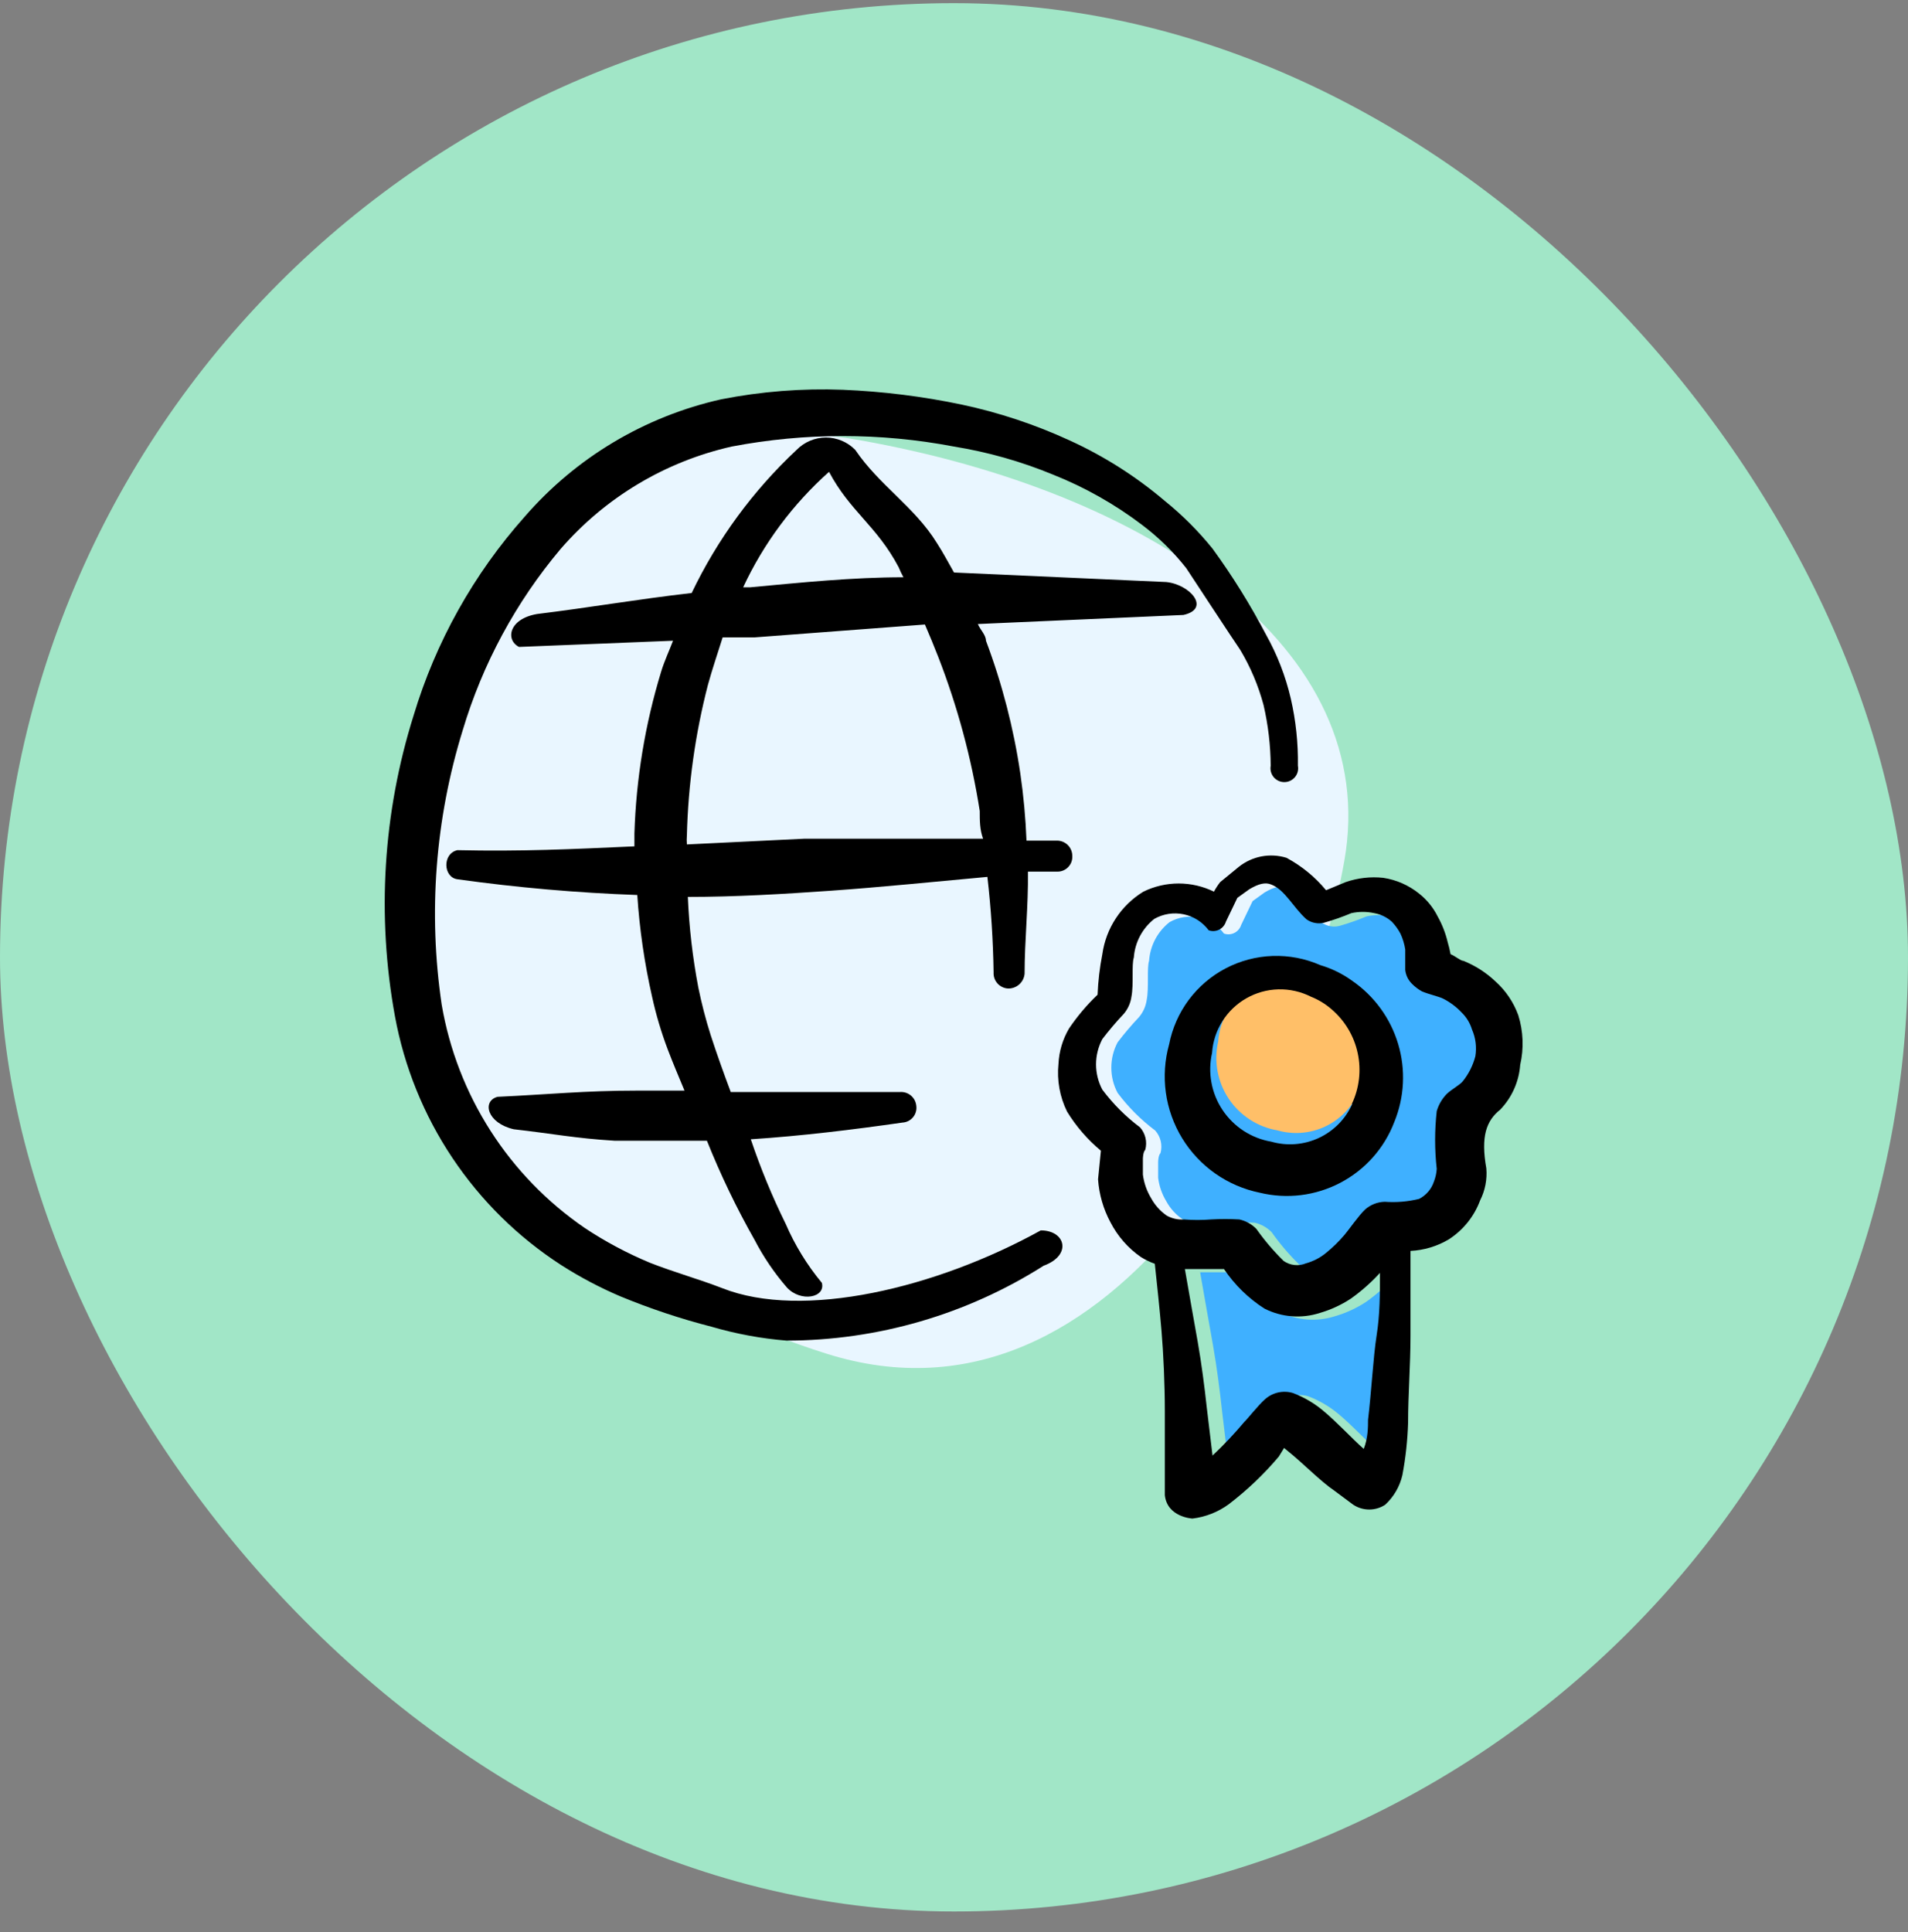
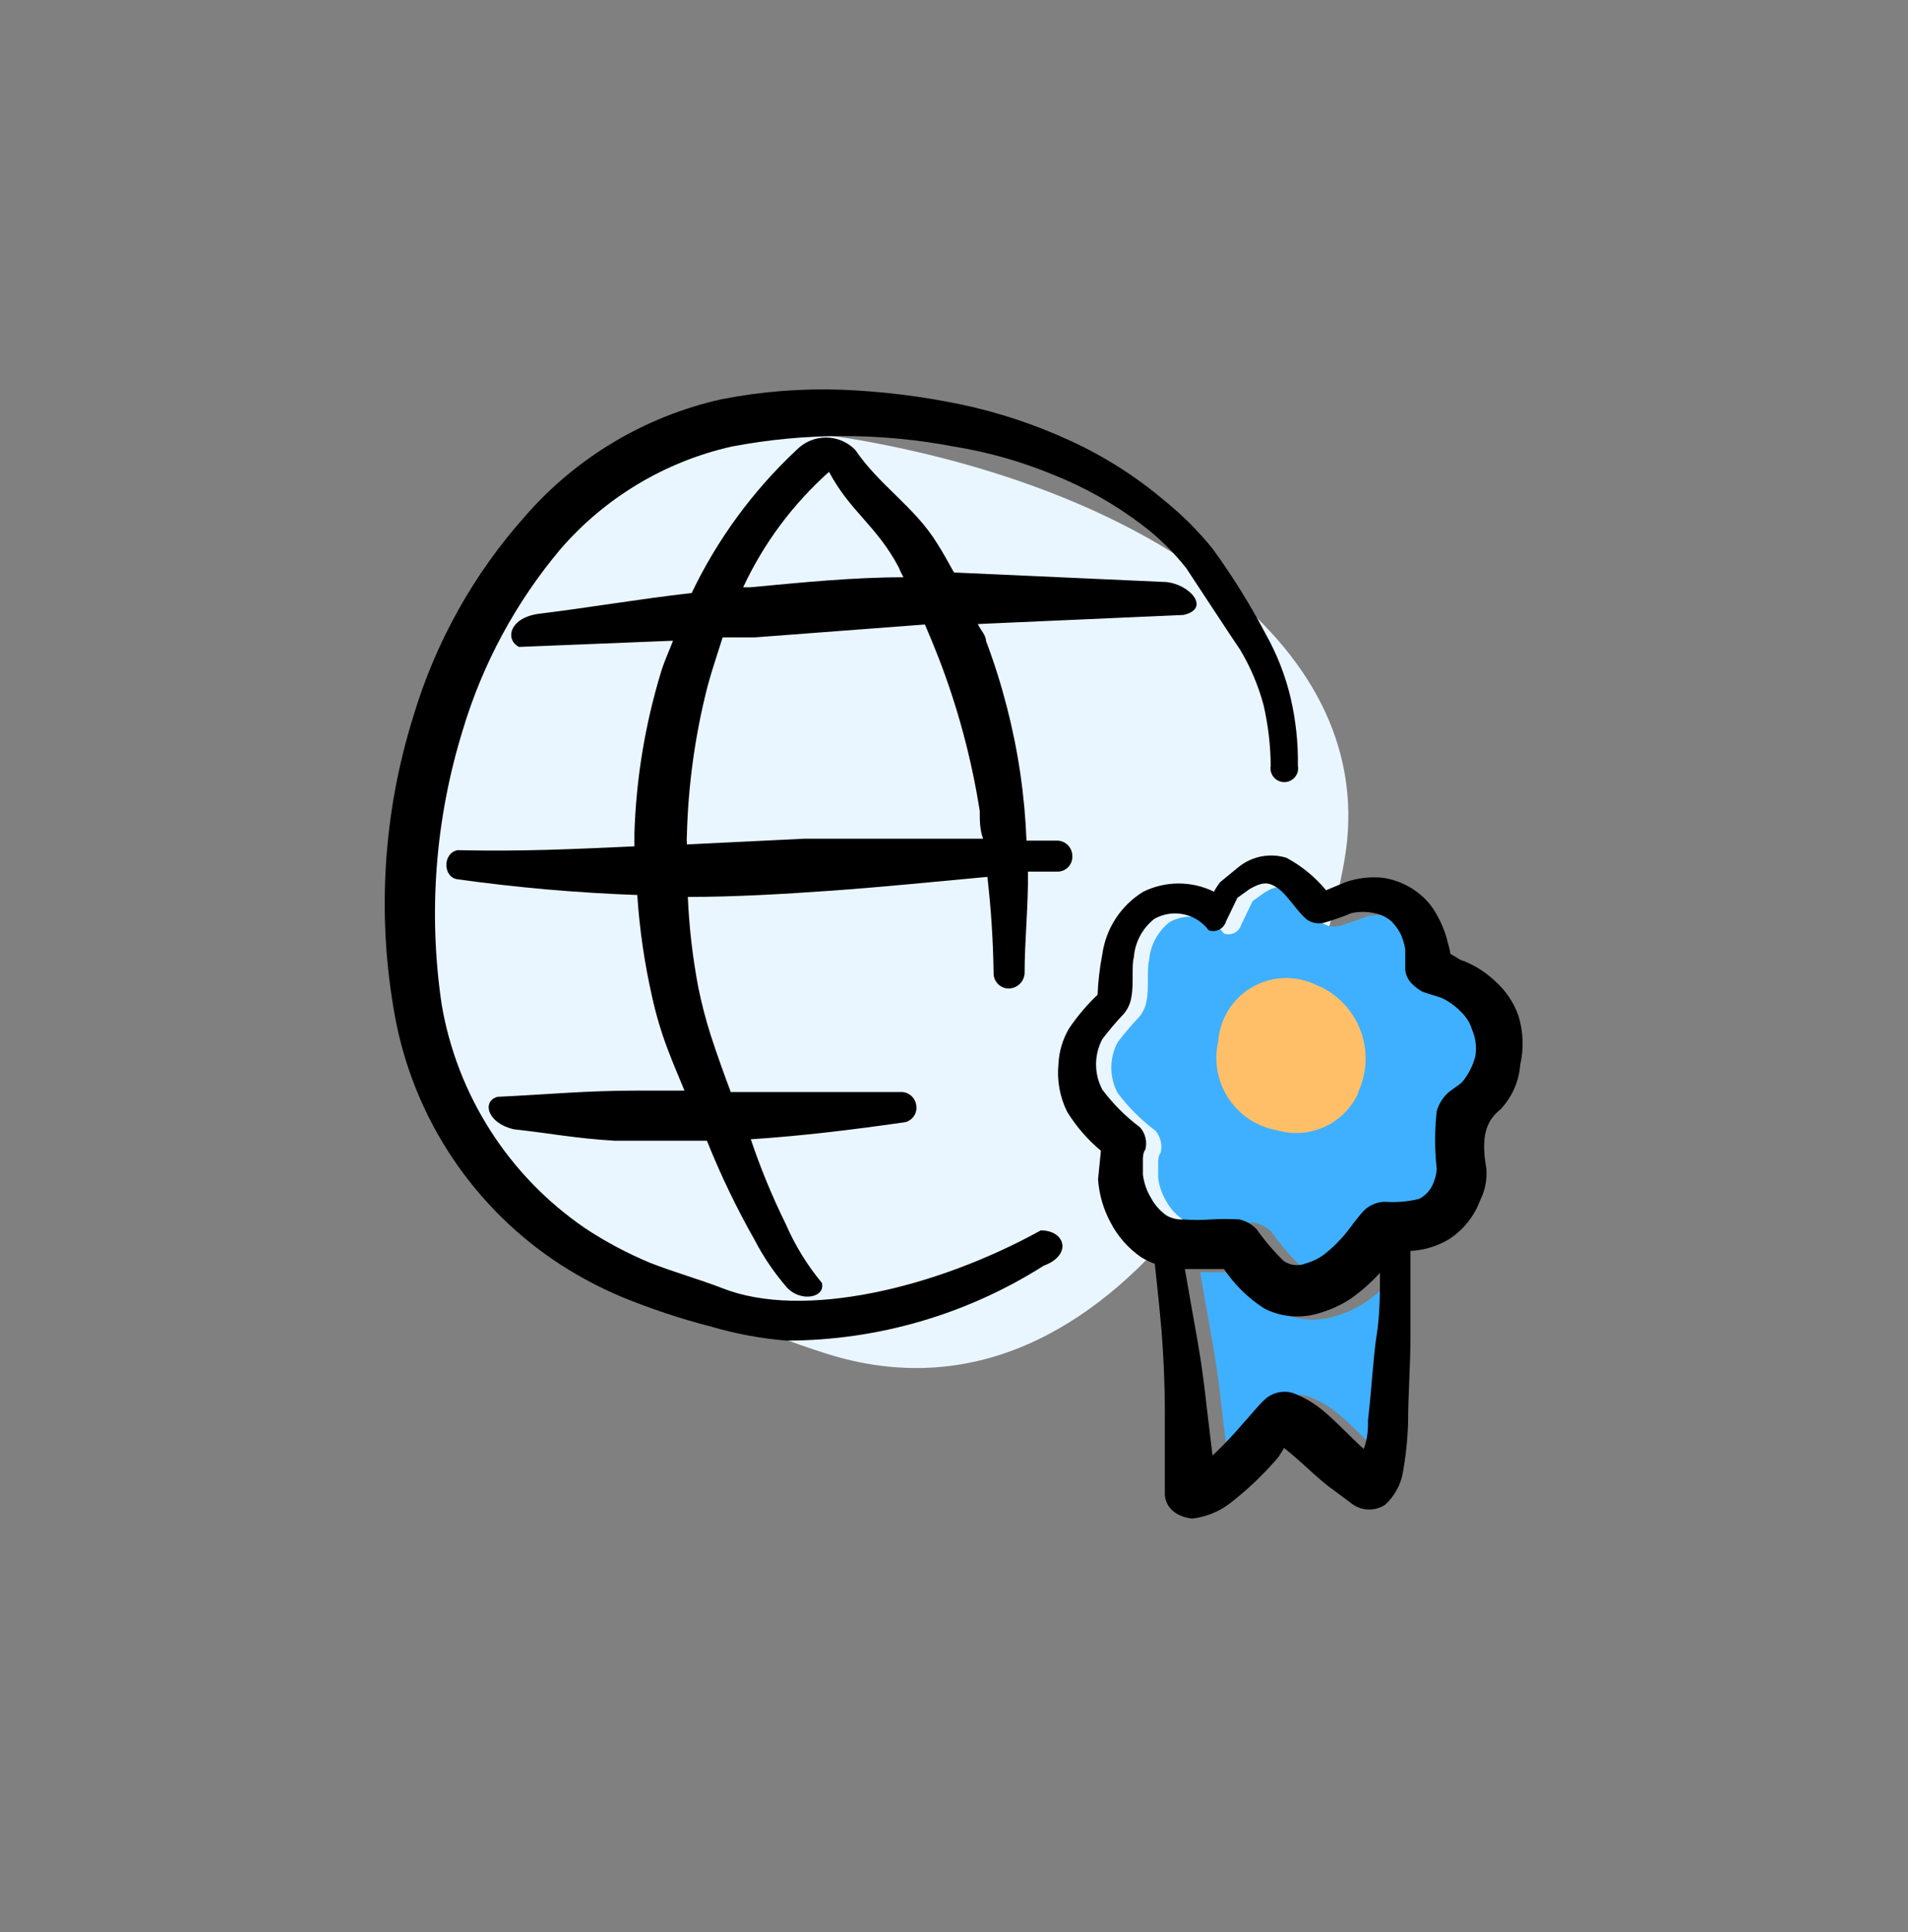
<svg xmlns="http://www.w3.org/2000/svg" width="80" height="81" viewBox="0 0 80 81" fill="none">
  <rect x="0" y="0" width="80" height="81" fill="#808080" stroke="none" />
-   <rect y="0.132" width="80" height="80" rx="40" fill="#A1E6C7" />
  <g clip-path="url(#clip0_2840_6400)">
    <path fill-rule="evenodd" clip-rule="evenodd" d="M34.657 56.749C22.454 52.902 13.153 42.41 17.39 33.772C21.626 25.134 23.807 16.295 36.018 18.449C48.229 20.602 57.945 27.137 56.366 36.091C54.788 45.045 46.861 60.597 34.657 56.749Z" fill="#E9F6FF" />
    <path d="M58 59.656C58 59.956 58 60.416 57.82 60.876C57.32 60.436 56.72 59.776 56.12 59.276C55.744 58.961 55.318 58.711 54.86 58.536C54.657 58.473 54.442 58.464 54.235 58.51C54.028 58.556 53.837 58.654 53.68 58.796C53.42 59.016 52.88 59.696 52.82 59.736C52.401 60.235 51.953 60.709 51.48 61.156L51.24 59.156C51.14 58.236 51.02 57.316 50.86 56.396C50.7 55.476 50.5 54.396 50.32 53.336H51.96C52.406 54.001 52.985 54.566 53.66 54.996C54.379 55.359 55.213 55.424 55.98 55.176C56.441 55.042 56.879 54.84 57.28 54.576C57.723 54.26 58.132 53.898 58.5 53.496C58.5 54.356 58.5 55.236 58.36 56.116C58.22 56.996 58.14 58.496 58 59.656Z" fill="#3FB0FF" />
    <path d="M62.5 44.416C62.401 44.795 62.223 45.149 61.98 45.456C61.86 45.616 61.48 45.816 61.3 45.996C61.103 46.198 60.959 46.445 60.88 46.716C60.79 47.52 60.79 48.332 60.88 49.136C60.868 49.321 60.828 49.504 60.76 49.676C60.655 49.988 60.432 50.246 60.14 50.396C59.669 50.511 59.183 50.551 58.7 50.516C58.398 50.524 58.108 50.637 57.88 50.836C57.62 51.076 57.16 51.736 57.02 51.896C56.778 52.181 56.51 52.442 56.22 52.676C55.978 52.87 55.699 53.014 55.4 53.096C55.247 53.16 55.081 53.184 54.917 53.167C54.752 53.15 54.595 53.091 54.46 52.996C54.04 52.585 53.658 52.136 53.32 51.656C53.124 51.455 52.874 51.316 52.6 51.256C52.207 51.234 51.813 51.234 51.42 51.256C51.04 51.287 50.659 51.287 50.28 51.256C50.029 51.275 49.779 51.219 49.56 51.096C49.285 50.905 49.059 50.651 48.9 50.356C48.719 50.057 48.603 49.723 48.56 49.376V48.716C48.56 48.716 48.56 48.436 48.66 48.336C48.703 48.173 48.706 48.003 48.668 47.839C48.63 47.675 48.551 47.523 48.44 47.396C47.84 46.947 47.308 46.415 46.86 45.816C46.686 45.49 46.596 45.126 46.596 44.756C46.596 44.387 46.686 44.023 46.86 43.696C47.14 43.327 47.441 42.973 47.76 42.636C47.932 42.431 48.043 42.182 48.08 41.916C48.18 41.396 48.08 40.576 48.18 40.276C48.202 39.961 48.29 39.654 48.438 39.375C48.586 39.096 48.791 38.851 49.04 38.656C49.413 38.444 49.851 38.377 50.27 38.465C50.69 38.553 51.063 38.792 51.32 39.136C51.391 39.161 51.466 39.172 51.541 39.167C51.616 39.162 51.689 39.142 51.756 39.109C51.823 39.075 51.883 39.029 51.932 38.971C51.98 38.914 52.017 38.848 52.04 38.776L52.52 37.776L53.02 37.416C53.42 37.176 53.7 37.116 53.94 37.216C54.52 37.436 54.86 38.176 55.42 38.676C55.526 38.752 55.647 38.803 55.774 38.827C55.902 38.852 56.034 38.848 56.16 38.816C56.547 38.706 56.928 38.572 57.3 38.416C57.616 38.347 57.944 38.347 58.26 38.416C58.535 38.465 58.791 38.59 59 38.776C59.142 38.926 59.263 39.094 59.36 39.276C59.456 39.486 59.524 39.708 59.56 39.936V40.796C59.584 41.016 59.682 41.221 59.84 41.376C59.963 41.503 60.105 41.611 60.26 41.696C60.54 41.816 60.92 41.896 61.14 41.996C61.431 42.143 61.695 42.34 61.92 42.576C62.125 42.775 62.277 43.023 62.36 43.296C62.513 43.648 62.562 44.037 62.5 44.416Z" fill="#3FB0FF" />
    <path d="M56.957 45.806C56.676 46.434 56.177 46.94 55.552 47.231C54.928 47.521 54.219 47.576 53.557 47.386C53.145 47.315 52.751 47.16 52.401 46.932C52.05 46.704 51.749 46.407 51.517 46.059C51.285 45.711 51.127 45.319 51.051 44.908C50.975 44.496 50.984 44.074 51.077 43.666C51.109 43.195 51.257 42.74 51.508 42.34C51.759 41.94 52.104 41.609 52.514 41.375C52.924 41.142 53.385 41.013 53.857 41.001C54.328 40.989 54.796 41.093 55.217 41.306C55.531 41.429 55.822 41.605 56.077 41.826C56.639 42.301 57.028 42.95 57.184 43.669C57.339 44.389 57.252 45.14 56.937 45.806H56.957Z" fill="#FFBF68" />
    <path fill-rule="evenodd" clip-rule="evenodd" d="M54.12 29.28C53.901 28.342 53.551 27.44 53.08 26.6C52.422 25.347 51.673 24.144 50.84 23C50.246 22.264 49.575 21.594 48.84 21C47.63 19.972 46.284 19.117 44.84 18.46C43.393 17.794 41.877 17.291 40.319 16.96C38.679 16.616 37.014 16.409 35.34 16.34C33.63 16.275 31.918 16.409 30.239 16.74C27.037 17.457 24.149 19.181 22 21.66C19.857 24.067 18.267 26.914 17.34 30C16.059 34.074 15.791 38.399 16.559 42.6C16.949 44.725 17.769 46.747 18.969 48.542C20.17 50.338 21.725 51.868 23.54 53.04C24.322 53.54 25.145 53.975 26 54.34C27.248 54.856 28.531 55.284 29.84 55.62C30.864 55.919 31.916 56.114 32.98 56.2C36.798 56.195 40.536 55.106 43.76 53.06C44.959 52.62 44.679 51.58 43.639 51.58C39.26 54 33.66 55.34 30.279 54C29.299 53.62 28.279 53.34 27.259 52.94C26.302 52.542 25.384 52.053 24.52 51.48C22.944 50.401 21.6 49.017 20.57 47.409C19.539 45.801 18.842 44.002 18.52 42.12C17.948 38.269 18.249 34.339 19.399 30.62C20.231 27.833 21.627 25.246 23.5 23.02C25.372 20.857 27.888 19.35 30.68 18.72C33.758 18.133 36.92 18.133 39.999 18.72C41.427 18.951 42.823 19.347 44.16 19.9C45.489 20.429 46.74 21.135 47.88 22C48.576 22.523 49.201 23.135 49.739 23.82C49.739 23.82 51.84 27.02 51.999 27.24C52.432 27.964 52.762 28.745 52.98 29.56C53.172 30.393 53.273 31.245 53.279 32.1C53.264 32.184 53.267 32.27 53.288 32.353C53.309 32.435 53.349 32.512 53.403 32.578C53.458 32.643 53.526 32.696 53.603 32.732C53.68 32.769 53.764 32.787 53.849 32.787C53.935 32.787 54.019 32.769 54.096 32.732C54.173 32.696 54.242 32.643 54.296 32.578C54.35 32.512 54.39 32.435 54.411 32.353C54.432 32.27 54.435 32.184 54.419 32.1C54.433 31.151 54.333 30.205 54.12 29.28Z" fill="black" />
    <path fill-rule="evenodd" clip-rule="evenodd" d="M40 24C39.76 23.58 39.54 23.16 39.28 22.76C38.34 21.24 36.86 20.34 35.86 18.86C35.7 18.696 35.508 18.566 35.297 18.477C35.086 18.388 34.859 18.342 34.63 18.342C34.401 18.342 34.174 18.388 33.963 18.477C33.752 18.566 33.56 18.696 33.4 18.86C31.573 20.569 30.081 22.604 29 24.86C26.72 25.12 24.8 25.46 22.52 25.74C21.34 25.94 21.18 26.82 21.76 27.12L28.22 26.86C28.06 27.28 27.86 27.7 27.72 28.16C27.048 30.36 26.672 32.64 26.6 34.94V35.48C23.96 35.6 21.86 35.7 19.18 35.64C18.54 35.78 18.58 36.78 19.18 36.86C21.68 37.209 24.197 37.429 26.72 37.52C26.814 38.954 27.022 40.379 27.34 41.78C27.505 42.535 27.726 43.277 28 44C28.22 44.58 28.46 45.14 28.7 45.72H26.7C24.52 45.72 23.02 45.88 20.86 45.98C20.2 46.16 20.42 47.08 21.54 47.34C23.14 47.52 24.12 47.72 25.76 47.82H28.54H29.64C30.212 49.25 30.88 50.64 31.64 51.98C32.013 52.698 32.469 53.369 33 53.98C33.58 54.6 34.62 54.4 34.46 53.78C33.837 53.03 33.326 52.195 32.94 51.3C32.375 50.154 31.887 48.971 31.48 47.76C33.62 47.62 35.74 47.36 37.84 47.06C37.925 47.055 38.008 47.033 38.085 46.995C38.161 46.956 38.228 46.902 38.283 46.837C38.337 46.771 38.377 46.695 38.401 46.613C38.425 46.531 38.431 46.445 38.42 46.36C38.412 46.276 38.388 46.194 38.349 46.119C38.31 46.044 38.256 45.978 38.191 45.924C38.126 45.87 38.051 45.83 37.97 45.805C37.889 45.78 37.804 45.772 37.72 45.78H31.14H30.64C30.34 44.98 30.06 44.2 29.8 43.4C29.591 42.743 29.418 42.075 29.28 41.4C29.041 40.146 28.894 38.876 28.84 37.6C30.84 37.6 32.84 37.48 34.84 37.34C36.84 37.2 39.22 36.96 41.4 36.76C41.553 38.088 41.64 39.423 41.66 40.76C41.655 40.846 41.666 40.932 41.695 41.013C41.723 41.094 41.768 41.168 41.826 41.231C41.884 41.295 41.954 41.346 42.032 41.382C42.11 41.418 42.194 41.438 42.28 41.44C42.45 41.441 42.615 41.377 42.741 41.263C42.867 41.148 42.945 40.99 42.96 40.82C42.96 39.42 43.12 37.98 43.1 36.54H44.34C44.425 36.54 44.509 36.523 44.587 36.489C44.665 36.456 44.735 36.406 44.793 36.344C44.851 36.283 44.896 36.209 44.925 36.13C44.953 36.05 44.965 35.965 44.96 35.88C44.96 35.794 44.943 35.709 44.909 35.63C44.876 35.551 44.827 35.48 44.766 35.42C44.704 35.361 44.631 35.314 44.551 35.283C44.471 35.252 44.386 35.237 44.3 35.24H43.04C43.003 34.296 42.916 33.355 42.78 32.42C42.499 30.521 42.016 28.657 41.34 26.86C41.34 26.62 41.1 26.4 41 26.16L49.62 25.78C50.78 25.52 49.9 24.5 48.9 24.4L40 24ZM34.76 19.78C35.64 21.44 36.76 22.04 37.68 23.78C37.738 23.924 37.805 24.064 37.88 24.2C35.74 24.2 33.6 24.42 31.46 24.62H31.16C32.018 22.779 33.243 21.132 34.76 19.78ZM41.08 34C41.08 34.4 41.08 34.78 41.22 35.16H33.72L28.8 35.4C28.79 35.273 28.79 35.147 28.8 35.02C28.853 32.893 29.148 30.78 29.68 28.72C29.86 28.06 30.08 27.42 30.3 26.72H31.64L38.78 26.18C38.98 26.64 39.16 27.08 39.34 27.54C40.15 29.625 40.733 31.791 41.08 34Z" fill="black" />
    <path fill-rule="evenodd" clip-rule="evenodd" d="M63.66 42.56C63.462 42.015 63.132 41.527 62.7 41.14C62.311 40.772 61.857 40.48 61.36 40.28C61.24 40.28 61.02 40.08 60.82 40C60.79 39.831 60.749 39.664 60.7 39.5C60.611 39.122 60.47 38.759 60.28 38.42C60.094 38.047 59.828 37.719 59.5 37.46C59.068 37.111 58.55 36.883 58 36.8C57.467 36.742 56.927 36.804 56.42 36.98L55.6 37.32C55.14 36.764 54.576 36.302 53.94 35.96C53.601 35.856 53.242 35.836 52.893 35.902C52.545 35.968 52.218 36.119 51.94 36.34L51.16 36.98C51.062 37.106 50.975 37.239 50.9 37.38C50.44 37.154 49.933 37.037 49.42 37.037C48.907 37.037 48.401 37.154 47.94 37.38C47.477 37.662 47.083 38.044 46.786 38.497C46.488 38.95 46.295 39.463 46.22 40C46.11 40.561 46.043 41.129 46.02 41.7C45.57 42.128 45.167 42.605 44.82 43.12C44.556 43.571 44.405 44.078 44.38 44.6C44.31 45.287 44.435 45.98 44.74 46.6C45.121 47.221 45.601 47.775 46.16 48.24L46.04 49.44C46.084 50.07 46.261 50.684 46.56 51.24C46.861 51.825 47.3 52.326 47.84 52.7C48.023 52.813 48.218 52.907 48.42 52.98C48.52 53.92 48.62 54.84 48.7 55.78C48.78 56.72 48.84 58.02 48.84 59.16V61.9V62.68C48.94 63.6 49.98 63.66 50 63.66C50.55 63.593 51.073 63.387 51.52 63.06C52.29 62.471 52.995 61.801 53.62 61.06L53.84 60.7L53.96 60.8C54.64 61.34 55.34 62.08 55.96 62.5L56.74 63.08C56.939 63.211 57.172 63.281 57.41 63.281C57.648 63.281 57.881 63.211 58.08 63.08C58.439 62.748 58.69 62.316 58.8 61.84C58.937 61.114 59.017 60.379 59.04 59.64C59.04 58.44 59.14 57.22 59.14 56V52.44C59.705 52.412 60.254 52.247 60.74 51.96C61.347 51.571 61.81 50.995 62.06 50.32C62.269 49.906 62.359 49.442 62.32 48.98C62.08 47.64 62.32 46.98 62.9 46.52C63.391 46.01 63.688 45.345 63.74 44.64C63.898 43.952 63.87 43.234 63.66 42.56ZM57.36 59.52C57.36 59.82 57.36 60.28 57.18 60.74C56.68 60.3 56.08 59.64 55.48 59.14C55.105 58.825 54.679 58.575 54.22 58.4C54.018 58.337 53.803 58.328 53.596 58.374C53.389 58.419 53.197 58.518 53.04 58.66C52.78 58.88 52.24 59.56 52.18 59.6C51.761 60.099 51.314 60.573 50.84 61.02L50.6 59.02C50.5 58.1 50.38 57.18 50.22 56.26C50.06 55.34 49.86 54.26 49.68 53.2H51.32C51.767 53.864 52.346 54.43 53.02 54.86C53.74 55.223 54.574 55.288 55.34 55.04C55.801 54.906 56.239 54.704 56.64 54.44C57.084 54.124 57.493 53.762 57.86 53.36C57.86 54.22 57.86 55.1 57.72 55.98C57.58 56.86 57.5 58.36 57.36 59.52ZM61.86 44.28C61.761 44.659 61.584 45.013 61.34 45.32C61.22 45.48 60.84 45.68 60.66 45.86C60.463 46.062 60.319 46.309 60.24 46.58C60.15 47.384 60.15 48.196 60.24 49C60.229 49.185 60.188 49.368 60.12 49.54C60.016 49.852 59.793 50.11 59.5 50.26C59.029 50.375 58.544 50.415 58.06 50.38C57.758 50.388 57.468 50.501 57.24 50.7C56.98 50.94 56.52 51.6 56.38 51.76C56.139 52.044 55.871 52.306 55.58 52.54C55.338 52.734 55.059 52.877 54.76 52.96C54.608 53.024 54.442 53.048 54.278 53.031C54.113 53.014 53.956 52.955 53.82 52.86C53.401 52.449 53.019 52 52.68 51.52C52.485 51.319 52.235 51.179 51.96 51.12C51.567 51.098 51.173 51.098 50.78 51.12C50.401 51.151 50.02 51.151 49.64 51.12C49.39 51.139 49.139 51.083 48.92 50.96C48.645 50.769 48.419 50.515 48.26 50.22C48.08 49.921 47.964 49.587 47.92 49.24V48.58C47.92 48.58 47.92 48.3 48.02 48.2C48.064 48.038 48.067 47.867 48.029 47.702C47.99 47.538 47.912 47.386 47.8 47.26C47.201 46.811 46.669 46.279 46.22 45.68C46.047 45.354 45.956 44.99 45.956 44.62C45.956 44.251 46.047 43.887 46.22 43.56C46.501 43.191 46.801 42.837 47.12 42.5C47.293 42.295 47.404 42.045 47.44 41.78C47.54 41.26 47.44 40.44 47.54 40.14C47.562 39.825 47.651 39.518 47.799 39.239C47.947 38.96 48.152 38.715 48.4 38.52C48.774 38.309 49.211 38.24 49.631 38.329C50.051 38.417 50.424 38.656 50.68 39C50.751 39.025 50.826 39.035 50.901 39.031C50.976 39.026 51.05 39.006 51.117 38.973C51.184 38.939 51.243 38.892 51.292 38.835C51.341 38.778 51.378 38.712 51.4 38.64L51.88 37.64L52.38 37.28C52.78 37.04 53.06 36.98 53.3 37.08C53.88 37.3 54.22 38.04 54.78 38.54C54.886 38.615 55.007 38.667 55.135 38.691C55.263 38.715 55.394 38.712 55.52 38.68C55.908 38.57 56.289 38.436 56.66 38.28C56.977 38.211 57.304 38.211 57.62 38.28C57.896 38.329 58.152 38.453 58.36 38.64C58.502 38.79 58.623 38.958 58.72 39.14C58.817 39.35 58.884 39.572 58.92 39.8V40.66C58.944 40.88 59.043 41.085 59.2 41.24C59.324 41.367 59.465 41.475 59.62 41.56C59.9 41.68 60.28 41.76 60.5 41.86C60.792 42.007 61.056 42.203 61.28 42.44C61.486 42.639 61.637 42.887 61.72 43.16C61.874 43.512 61.922 43.901 61.86 44.28Z" fill="black" />
-     <path fill-rule="evenodd" clip-rule="evenodd" d="M56.7 41.12C56.294 40.825 55.841 40.602 55.36 40.46C54.731 40.183 54.047 40.052 53.36 40.075C52.673 40.099 52 40.276 51.391 40.595C50.782 40.914 50.253 41.366 49.842 41.917C49.432 42.469 49.151 43.105 49.02 43.78C48.836 44.439 48.789 45.128 48.883 45.805C48.977 46.483 49.21 47.133 49.566 47.717C49.923 48.3 50.396 48.804 50.955 49.197C51.515 49.59 52.15 49.863 52.82 50C53.959 50.277 55.16 50.129 56.198 49.584C57.237 49.04 58.041 48.135 58.46 47.04C58.886 46.001 58.945 44.846 58.624 43.77C58.304 42.693 57.625 41.758 56.7 41.12ZM56.7 46.28C56.418 46.909 55.919 47.415 55.295 47.705C54.67 47.995 53.962 48.05 53.3 47.86C52.888 47.789 52.494 47.635 52.143 47.407C51.793 47.178 51.492 46.881 51.26 46.533C51.028 46.185 50.869 45.793 50.794 45.382C50.718 44.971 50.727 44.548 50.82 44.14C50.852 43.669 51 43.214 51.251 42.814C51.501 42.415 51.847 42.083 52.257 41.85C52.667 41.616 53.128 41.487 53.6 41.475C54.071 41.463 54.538 41.568 54.96 41.78C55.274 41.904 55.564 42.08 55.82 42.3C56.382 42.776 56.771 43.424 56.926 44.144C57.082 44.864 56.995 45.615 56.68 46.28H56.7Z" fill="black" />
  </g>
  <defs>
    <clipPath id="clip0_2840_6400">
      <rect width="48" height="48" fill="white" transform="translate(16 16)" />
    </clipPath>
  </defs>
</svg>